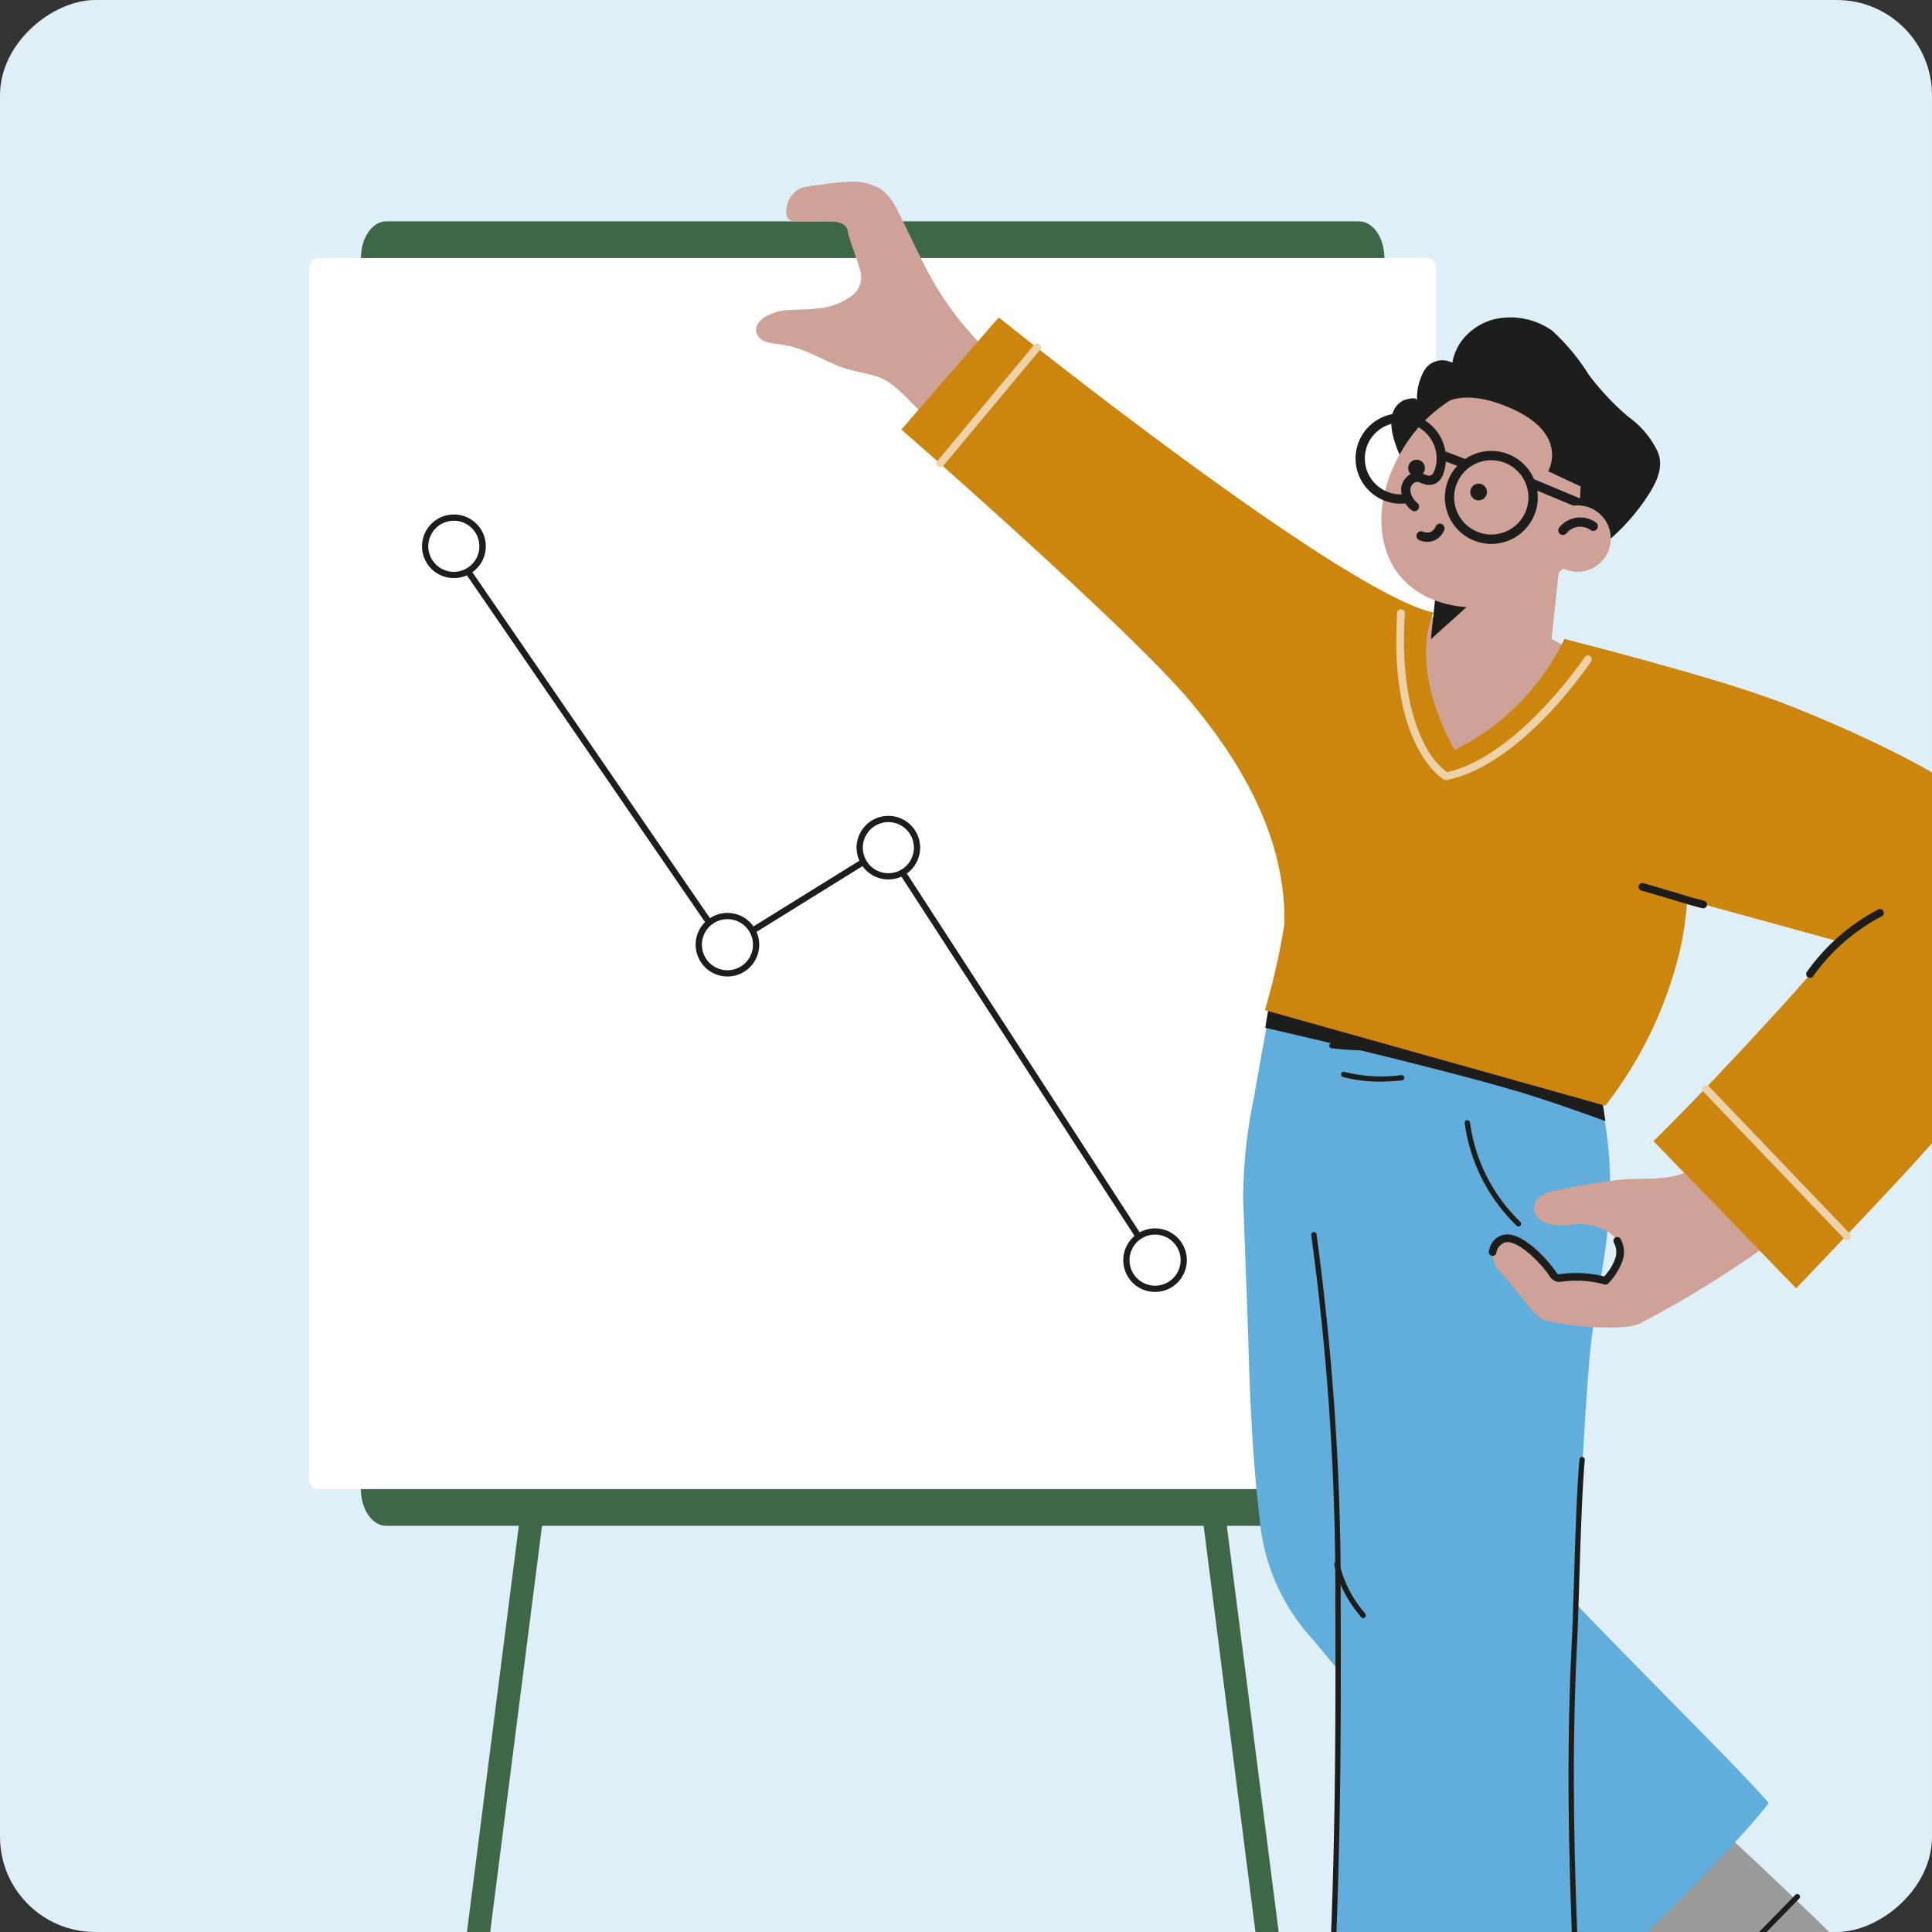
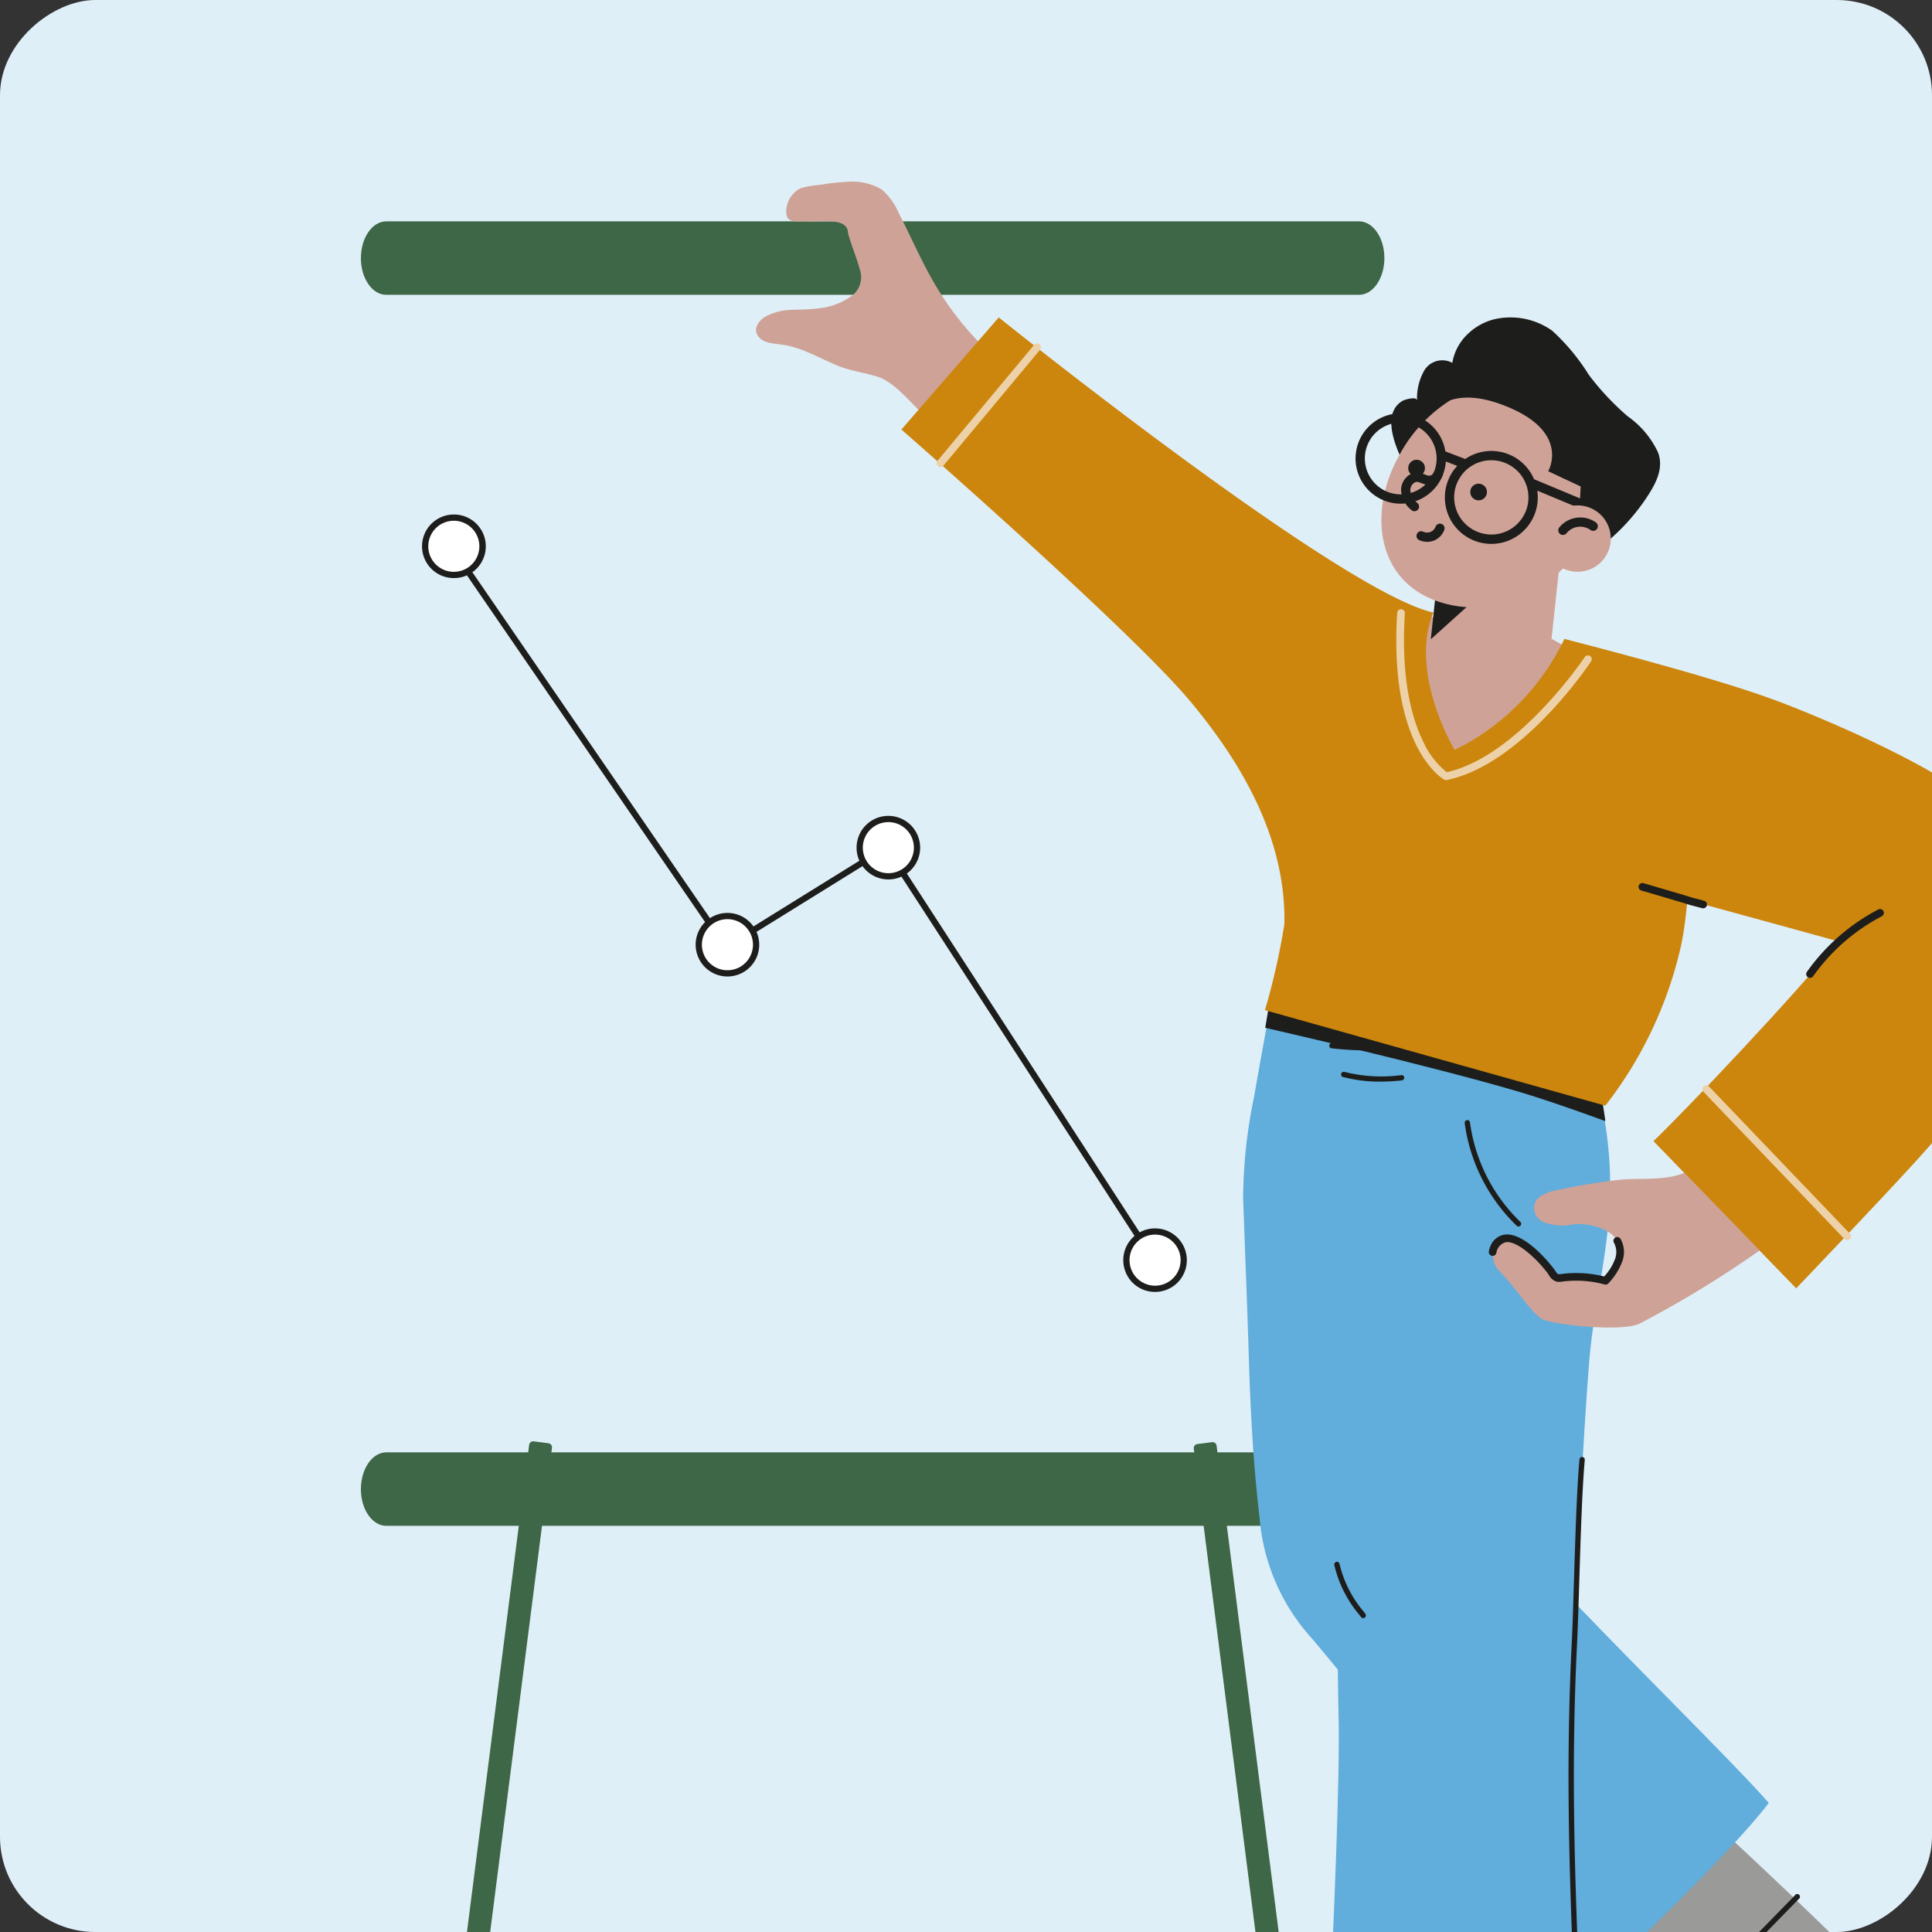
<svg xmlns="http://www.w3.org/2000/svg" width="142" height="142" viewBox="0 0 142 142">
  <rect x="0" y="0" width="142" height="142" fill="#333333" stroke="none" />
  <defs>
    <clipPath id="clip-path">
      <rect id="Rechteck_274" data-name="Rechteck 274" width="142" height="142" rx="7" transform="translate(988 2804) rotate(-90)" fill="#93191e" />
    </clipPath>
    <clipPath id="clip-path-2">
      <rect id="Rechteck_273" data-name="Rechteck 273" width="142" height="142" rx="7" transform="translate(401 2521) rotate(-90)" fill="#8b5252" stroke="#707070" stroke-width="1" />
    </clipPath>
  </defs>
  <g id="Gruppe_maskieren_16" data-name="Gruppe maskieren 16" transform="translate(-988 -2662)" clip-path="url(#clip-path)">
    <g id="Weitere_Diplomlehrgaenge" transform="translate(971.877 2653.13)">
      <g id="Flächen" transform="translate(-52.652 -5.13)">
        <rect id="Rechteck_272" data-name="Rechteck 272" width="300.751" height="214.561" fill="#dfeff8" />
      </g>
      <g id="Schreinermeister" transform="translate(-65.643 22.232)">
        <g id="Gruppe_286" data-name="Gruppe 286" transform="translate(104.485 2.909)">
          <g id="Gruppe_283" data-name="Gruppe 283" transform="translate(9.459 89.665)">
            <path id="Pfad_1428" data-name="Pfad 1428" d="M264.191,334.64l1.094.14a.3.3,0,0,1,.255.33l-6.694,52.449a.3.3,0,0,1-.292.257h-1.112a.3.3,0,0,1-.292-.332l6.711-52.589a.3.3,0,0,1,.33-.255Z" transform="translate(-257.148 -334.638)" fill="#3d6746" />
            <path id="Pfad_1429" data-name="Pfad 1429" d="M415.9,334.806l-1.094.14a.3.3,0,0,0-.255.33l6.693,52.449a.3.3,0,0,0,.292.257h1.112a.3.3,0,0,0,.292-.332l-6.711-52.589A.3.3,0,0,0,415.9,334.806Z" transform="translate(-358.988 -334.745)" fill="#3d6746" />
          </g>
          <g id="Gruppe_285" data-name="Gruppe 285">
            <g id="Gruppe_284" data-name="Gruppe 284" transform="translate(3.808)">
              <path id="Pfad_1430" data-name="Pfad 1430" d="M241.141,339.637c0-1.49.834-2.7,1.862-2.7h71.5c1.028,0,1.862,1.208,1.862,2.7h0c0,1.49-.834,2.7-1.862,2.7H243c-1.028,0-1.862-1.208-1.862-2.7Z" transform="translate(-241.141 -246.462)" fill="#3d6746" />
              <path id="Pfad_1431" data-name="Pfad 1431" d="M241.141,83.323c0-1.49.834-2.7,1.862-2.7h71.5c1.028,0,1.862,1.208,1.862,2.7h0c0,1.49-.834,2.7-1.862,2.7H243c-1.028,0-1.862-1.208-1.862-2.7Z" transform="translate(-241.141 -80.625)" fill="#3d6746" />
            </g>
-             <path id="Pfad_1432" data-name="Pfad 1432" d="M230.946,88.268H312.6c.328,0,.593.385.593.86v88.758c0,.475-.266.86-.593.86H230.946c-.328,0-.593-.385-.593-.86V89.127C230.352,88.652,230.618,88.268,230.946,88.268Z" transform="translate(-230.352 -85.57)" fill="#fff" />
          </g>
        </g>
        <g id="Gruppe_287" data-name="Gruppe 287" transform="translate(171.755 59.705)">
          <path id="Pfad_1433" data-name="Pfad 1433" d="M492.881,416.6c-3.706-4.735-9.082-9.659-9.7-9.2,1.077-.808,7.3-8.938,8.157-8.2,8.4,7.3,16.376,15.253,16.376,15.253l-15.273,15.1s-9.64-5.374.438-12.962Z" transform="translate(-461.206 -343.516)" fill="#9a9a99" />
          <path id="Pfad_1434" data-name="Pfad 1434" d="M529.244,433.2a.194.194,0,0,0,.14-.059l3.715-3.806a.2.2,0,1,0-.28-.273L529.1,432.87a.2.2,0,0,0,.14.332Z" transform="translate(-490.882 -362.826)" fill="#1d1d1b" />
          <path id="Pfad_1435" data-name="Pfad 1435" d="M431.111,444.992c.836-4.565,1.838-12.306,1.132-12.553,1.856,0,10.852-.889,10.929.206,1.065,15.156,1.237,18.229,1.237,18.229H420.925S421.371,441.826,431.111,444.992Z" transform="translate(-420.925 -364.827)" fill="#9a9a99" />
          <path id="Pfad_1436" data-name="Pfad 1436" d="M471.382,469.955h0c.629-.009,1.48-.013,2.353-.017,1.025-.005,2.081-.01,2.843-.023a.2.2,0,0,0,.192-.2.189.189,0,0,0-.2-.192c-.76.013-1.814.018-2.838.023-.874,0-1.727.008-2.357.017a.2.2,0,0,0,0,.391Z" transform="translate(-453.445 -389.042)" fill="#1d1d1b" />
          <path id="Pfad_1437" data-name="Pfad 1437" d="M425.627,249.033c.367-2.169.893-4.936,1.258-7.021.021-.12,18.66-.63,21.874-.446,5.357,13.96,2.118,18.616,1.461,27.353-.45,5.977-.729,11.71-.914,17.457,5.648,5.878,11.973,12.1,14.143,14.6-2.694,3.519-9.825,10.373-12.387,12.806q-.923-.93-1.826-1.882c.086,2.009.178,4.074.252,6.324,0-.11-18.424.284-18.424.284s.893-17.937.771-23.538c-.028-1.309-.047-2.568-.059-3.794q-.934-1.134-1.875-2.257a14.977,14.977,0,0,1-3.868-8.8c-.5-4.247-.693-8.252-.812-12.256-.119-3.987-.243-6.656-.406-11.363a37.368,37.368,0,0,1,.812-7.467Z" transform="translate(-423.435 -241.526)" fill="#61addc" />
-           <path id="Pfad_1438" data-name="Pfad 1438" d="M440.246,350.7a.2.2,0,0,0,.195-.183c.739-11.285.761-22.646.725-32.409a192.977,192.977,0,0,0-1.781-26.965.2.2,0,0,0-.387.06,192.594,192.594,0,0,1,1.777,26.907c.037,9.757.014,21.109-.724,32.382a.2.2,0,0,0,.182.208h.013Z" transform="translate(-432.617 -273.523)" fill="#1d1d1b" />
          <path id="Pfad_1439" data-name="Pfad 1439" d="M435.477,470.154a.2.2,0,0,0,.179-.275,6.6,6.6,0,0,0-4.452-3.447c-2.071-.565-6.491-.647-8.4,3.08a.2.2,0,0,0,.348.178c1.788-3.5,5.836-3.457,7.946-2.882a6.214,6.214,0,0,1,4.2,3.228A.2.2,0,0,0,435.477,470.154Z" transform="translate(-422.129 -386.856)" fill="#1d1d1b" />
          <path id="Pfad_1440" data-name="Pfad 1440" d="M493.347,380.768h.008a.2.2,0,0,0,.187-.2l-.052-1.223c-.407-9.628-.759-17.943-.273-27.776.056-1.139.107-2.773.161-4.5.1-3.228.214-6.887.406-8.962a.2.2,0,0,0-.176-.213.187.187,0,0,0-.213.176c-.194,2.087-.308,5.752-.408,8.986-.054,1.728-.1,3.36-.161,4.5-.487,9.851-.135,18.174.273,27.812l.051,1.223a.2.2,0,0,0,.2.187Z" transform="translate(-467.293 -303.873)" fill="#1d1d1b" />
          <path id="Pfad_1441" data-name="Pfad 1441" d="M445.949,363.866a.2.2,0,0,0,.158-.31l-.1-.135a8.434,8.434,0,0,1-1.8-3.531.191.191,0,0,0-.225-.161.2.2,0,0,0-.161.225,8.73,8.73,0,0,0,1.866,3.7l.1.134a.194.194,0,0,0,.158.081Z" transform="translate(-435.741 -318.003)" fill="#1d1d1b" />
          <path id="Pfad_1442" data-name="Pfad 1442" d="M474.927,275.577a.2.2,0,0,0,.135-.336,12.469,12.469,0,0,1-3.707-7.316.193.193,0,0,0-.22-.168.2.2,0,0,0-.168.219,12.865,12.865,0,0,0,3.824,7.546.194.194,0,0,0,.135.054Z" transform="translate(-453.302 -258.496)" fill="#1d1d1b" />
          <path id="Pfad_1443" data-name="Pfad 1443" d="M429.656,244.72l-.223,1.319s12.094,2.76,18.668,4.708c2.586.766,6.331,2.151,6.331,2.151s-.73-5.763-2.009-7.386C451.545,244.4,429.656,244.72,429.656,244.72Z" transform="translate(-426.429 -243.564)" fill="#1d1d1b" />
-           <path id="Pfad_1444" data-name="Pfad 1444" d="M444,245.808c.672,0,1.371-.051,2.282-.138a.2.2,0,0,0-.037-.389,15.407,15.407,0,0,1-4.095,0,.191.191,0,0,0-.22.167.2.2,0,0,0,.167.22,13.528,13.528,0,0,0,1.9.139Z" transform="translate(-434.514 -243.955)" fill="#1d1d1b" />
          <path id="Pfad_1445" data-name="Pfad 1445" d="M445.644,252.258a13.911,13.911,0,0,0,2.068-.145.2.2,0,0,0,.164-.222.193.193,0,0,0-.222-.164,17.939,17.939,0,0,1-4.538-.013.2.2,0,1,0-.041.389A24.44,24.44,0,0,0,445.644,252.258Z" transform="translate(-435.143 -248.117)" fill="#1d1d1b" />
          <path id="Pfad_1446" data-name="Pfad 1446" d="M447.987,258.421a15.844,15.844,0,0,0,1.638-.091.2.2,0,0,0,.174-.214.19.19,0,0,0-.215-.174,11.128,11.128,0,0,1-4.029-.2l-.2-.044a.2.2,0,0,0-.081.382l.2.043A10.541,10.541,0,0,0,447.987,258.421Z" transform="translate(-436.578 -251.989)" fill="#1d1d1b" />
        </g>
        <path id="Pfad_1447" data-name="Pfad 1447" d="M282.044,181.013a.227.227,0,0,0,.13-.041.229.229,0,0,0,.059-.319L263.37,153.187a.229.229,0,0,0-.378.26l18.863,27.467A.229.229,0,0,0,282.044,181.013Z" transform="translate(-146.96 -124.6)" fill="#1d1d1b" />
        <path id="Pfad_1448" data-name="Pfad 1448" d="M348.238,240.925a.229.229,0,0,0,.192-.354l-19.521-30.088a.229.229,0,0,0-.313-.07l-11.678,7.244a.229.229,0,1,0,.242.39l11.487-7.125,19.4,29.9a.229.229,0,0,0,.193.1Z" transform="translate(-181.805 -161.668)" fill="#1d1d1b" />
        <g id="Gruppe_288" data-name="Gruppe 288" transform="translate(144.723 46.604)">
          <circle id="Ellipse_117" data-name="Ellipse 117" cx="2.107" cy="2.107" r="2.107" transform="translate(0.229 0.229)" fill="#fff" />
          <path id="Pfad_1449" data-name="Pfad 1449" d="M346.679,209.083a2.336,2.336,0,1,0-2.336-2.336A2.339,2.339,0,0,0,346.679,209.083Zm0-4.213a1.877,1.877,0,1,1-1.877,1.877A1.879,1.879,0,0,1,346.679,204.87Z" transform="translate(-344.343 -204.411)" fill="#1d1d1b" />
        </g>
        <g id="Gruppe_289" data-name="Gruppe 289" transform="translate(132.896 53.737)">
          <path id="Pfad_1450" data-name="Pfad 1450" d="M311.491,227.374a2.107,2.107,0,1,0,2.107-2.107A2.107,2.107,0,0,0,311.491,227.374Z" transform="translate(-311.261 -225.038)" fill="#fff" />
          <path id="Pfad_1451" data-name="Pfad 1451" d="M313.176,229.289a2.336,2.336,0,1,0-2.336-2.336A2.339,2.339,0,0,0,313.176,229.289Zm0-4.213a1.877,1.877,0,1,1-1.877,1.877A1.879,1.879,0,0,1,313.176,225.076Z" transform="translate(-310.84 -224.617)" fill="#1d1d1b" />
        </g>
        <g id="Gruppe_290" data-name="Gruppe 290" transform="translate(112.786 24.454)">
          <path id="Pfad_1452" data-name="Pfad 1452" d="M254.521,144.443a2.107,2.107,0,1,0,2.082-2.131A2.107,2.107,0,0,0,254.521,144.443Z" transform="translate(-254.291 -142.083)" fill="#fff" />
          <path id="Pfad_1453" data-name="Pfad 1453" d="M256.206,146.334h.028a2.336,2.336,0,0,0-.027-4.672h-.028a2.338,2.338,0,0,0-2.309,2.363h0a2.336,2.336,0,0,0,2.335,2.309Zm0-4.213a1.877,1.877,0,1,1-1.877,1.9h0a1.879,1.879,0,0,1,1.855-1.9Z" transform="translate(-253.871 -141.662)" fill="#1d1d1b" />
        </g>
        <g id="Gruppe_294" data-name="Gruppe 294" transform="translate(137.331)">
          <path id="Pfad_1454" data-name="Pfad 1454" d="M327.072,75.288c.8.156,3.086-.433,3.1.892.305,1.067.592,1.675.887,2.722a1.714,1.714,0,0,1-.746,1.957,5.008,5.008,0,0,1-2.069.8c-2.012.267-2.649-.091-4.052.586-.409.2-1.051.8-.667,1.427.263.431.722.562,1.517.647,1.691.181,2.8.939,4.375,1.587.937.386,1.962.5,2.927.808,1.153.372,2.189,1.642,3.015,2.431.93.889,3.14,3.37,3.14,3.37l4.189-5.859s-1.293-.95-1.884-1.49a22.732,22.732,0,0,1-4.314-5.357c-.965-1.66-1.734-3.464-2.617-5.174a4.532,4.532,0,0,0-1.255-1.7,4.259,4.259,0,0,0-2.623-.535,13.579,13.579,0,0,0-1.889.215,6.209,6.209,0,0,0-1.438.251,1.922,1.922,0,0,0-1.031,1.894C325.713,75.3,326.151,75.342,327.072,75.288Z" transform="translate(-323.404 -72.386)" fill="#cfa297" />
          <path id="Pfad_1455" data-name="Pfad 1455" d="M461.35,101.792a4.321,4.321,0,0,1,1.842-1.02,5.3,5.3,0,0,1,4.3.819,15.355,15.355,0,0,1,2.7,3.248,19.455,19.455,0,0,0,2.863,3.054,6.715,6.715,0,0,1,2.222,2.644c.475,1.231-.228,2.417-.9,3.425a15.332,15.332,0,0,1-3.419,3.609c-2.18,1.653-5.256,1.16-7.65.3-2.7-.969-4.9-3.39-6.342-5.843-.737-1.253-2.238-4.266-.434-5.289.11-.062,1.052-.36,1.039.017a4.125,4.125,0,0,1,.544-2.258,1.546,1.546,0,0,1,2.047-.536,3.791,3.791,0,0,1,1.192-2.173Z" transform="translate(-408.983 -90.655)" fill="#1d1d1b" />
          <path id="Pfad_1456" data-name="Pfad 1456" d="M456.074,144.854l8.349-2.45-.952,8.875s1.842.969,1.76,1.162c-.059.138-3.423,10.523-9.193,9.9-3.729-.4-8.483-15.924-5.673-14.428,3.923,2.089,5.183,1.843,5.183,1.843Z" transform="translate(-404.999 -117.688)" fill="#cfa297" />
          <path id="Pfad_1457" data-name="Pfad 1457" d="M463.911,158.581l.5-4.667,4.991-.276Z" transform="translate(-414.313 -124.957)" fill="#1d1d1b" />
          <path id="Pfad_1458" data-name="Pfad 1458" d="M457.8,130.19c-4.629-1.568-5.057-6.639-3.017-10.465a10.843,10.843,0,0,1,5.6-5.206c6.159-2.264,10.939,3.993,8.885,9.656C467.623,128.7,462.515,131.788,457.8,130.19Z" transform="translate(-407.653 -99.339)" fill="#cfa297" />
          <path id="Pfad_1459" data-name="Pfad 1459" d="M473.126,122.151s.98-.146,2.011-3.347c.372-1.157,1.772-7.318-4.918-9.157-6.047-1.662-8.417,1.457-8.795,4.293,1.175-1.352,2.719-2.658,6.194-1.337,5.041,1.916,3.311,4.865,3.311,4.865l2.387,1.118-.189,3.566Z" transform="translate(-412.703 -96.193)" fill="#1d1d1b" />
          <g id="Gruppe_291" data-name="Gruppe 291" transform="translate(44.066 17.012)">
            <path id="Pfad_1460" data-name="Pfad 1460" d="M461.574,144.891a1.326,1.326,0,0,0,.658-.093,1.364,1.364,0,0,0,.736-.769.341.341,0,1,0-.634-.252.688.688,0,0,1-.367.391.718.718,0,0,1-.566-.022.341.341,0,1,0-.265.63,1.551,1.551,0,0,0,.438.115Z" transform="translate(-456.448 -135.448)" fill="#1d1d1b" />
            <path id="Pfad_1461" data-name="Pfad 1461" d="M451.914,120.6a3.327,3.327,0,0,1,2.926,2.781l1.46.559a3.41,3.41,0,0,1,5.058,1.486l4.581,1.91a.342.342,0,0,1-.168.655.337.337,0,0,1-.095-.025l-4.081-1.7a3.414,3.414,0,1,1-5.883-1.819l-.838-.321c0,.044-.007.087-.011.131a3.321,3.321,0,1,1-2.948-3.656Zm6.011,8.876a2.73,2.73,0,1,0-2.423-3.005A2.733,2.733,0,0,0,457.925,129.473Zm-6.647-2.951a2.638,2.638,0,1,0-2.342-2.9,2.641,2.641,0,0,0,2.342,2.9Z" transform="translate(-448.238 -120.578)" fill="#1d1d1b" />
            <circle id="Ellipse_118" data-name="Ellipse 118" cx="0.614" cy="0.614" r="0.614" transform="translate(8.431 5.174)" fill="#1d1d1b" />
            <path id="Pfad_1462" data-name="Pfad 1462" d="M459.211,130.806a.614.614,0,1,0,.676-.545.614.614,0,0,0-.676.545Z" transform="translate(-455.335 -126.84)" fill="#1d1d1b" />
-             <path id="Pfad_1463" data-name="Pfad 1463" d="M459.32,135.6a1.688,1.688,0,0,1-.643-1.246.908.908,0,0,1,.913-.906c.253.03.475.2.728.221.311.032.515-.091.751-.478l.472.246-1.4,2.581-.818-.417Z" transform="translate(-454.992 -128.736)" fill="#cfa297" />
            <path id="Pfad_1464" data-name="Pfad 1464" d="M458.658,135.31a.341.341,0,0,0,.263-.595,1.355,1.355,0,0,1-.528-.982.672.672,0,0,1,.228-.467.4.4,0,0,1,.3-.11h0a1.165,1.165,0,0,1,.27.087,2.715,2.715,0,0,0,.464.134,1.054,1.054,0,0,0,1.1-.676.341.341,0,1,0-.621-.284c-.124.271-.275.293-.406.28h0a1.128,1.128,0,0,1-.274-.088,1.722,1.722,0,0,0-.445-.132h-.013a1.072,1.072,0,0,0-.819.272,1.345,1.345,0,0,0-.463.966,1.993,1.993,0,0,0,.757,1.51.339.339,0,0,0,.19.084Z" transform="translate(-454.367 -128.111)" fill="#1d1d1b" />
          </g>
          <g id="Gruppe_292" data-name="Gruppe 292" transform="translate(57.947 23.784)">
            <path id="Pfad_1465" data-name="Pfad 1465" d="M487.622,141.671a2.439,2.439,0,1,0,2.914-1.846,2.439,2.439,0,0,0-2.914,1.846Z" transform="translate(-487.562 -139.765)" fill="#cfa297" />
            <path id="Pfad_1466" data-name="Pfad 1466" d="M490.747,143.565a.341.341,0,0,0,.3-.12,1.3,1.3,0,0,1,1.773-.238.341.341,0,0,0,.383-.566,1.99,1.99,0,0,0-2.678.365.341.341,0,0,0,.224.559Z" transform="translate(-489.425 -141.394)" fill="#1d1d1b" />
          </g>
          <path id="Pfad_1467" data-name="Pfad 1467" d="M407.137,126.041a27.2,27.2,0,0,0-4.733-1.785,17.5,17.5,0,0,1-8.064,8.158s-3.4-5.654-1.561-10.1c-6.833-1.515-31.947-21.69-31.947-21.69l-7.156,8.238s16.8,14.667,21.24,19.986c3.91,4.682,7.042,10.219,6.909,16.38a50.517,50.517,0,0,1-1.428,6.311l25.019,7.02a29.766,29.766,0,0,0,5.6-11.92c1.329-6.788.269-18.194-3.877-20.6Z" transform="translate(-342.991 -90.655)" fill="#cc860d" />
          <path id="Pfad_1468" data-name="Pfad 1468" d="M507.138,172.048c3.664,1.358,11,4.547,14.129,7,3.854,3.016,6.007,5.747,6.1,10.64.053,2.7-1.655,6.076-3.245,8.249-1.942,2.654-4.271,5.482-6.411,7.847-2.665,2.945-8.95,9.514-8.95,9.514l-10.489-10.817c2.731-2.644,10.129-10.465,13.585-14.676-3.535-.986-14.187-3.891-14.187-3.891l-5.956-18.337s10.454,2.631,15.422,4.473Z" transform="translate(-432.303 -133.974)" fill="#cc860d" />
          <path id="Pfad_1469" data-name="Pfad 1469" d="M511.864,220.238a.281.281,0,0,0,.1-.552c-1.463-.382-.356-.085-1.987-.567-.8-.235-1.62-.479-2.481-.728a.282.282,0,0,0-.157.541c.861.249,1.684.492,2.478.727,1.636.484.534.188,2.005.573a.279.279,0,0,0,.041.007Z" transform="translate(-442.28 -166.844)" fill="#1d1d1b" />
          <path id="Pfad_1470" data-name="Pfad 1470" d="M542.323,228.869a.282.282,0,0,0,.249-.1,14.3,14.3,0,0,1,5.056-4.424.282.282,0,1,0-.263-.5,14.932,14.932,0,0,0-5.229,4.566.281.281,0,0,0,.188.458Z" transform="translate(-464.883 -170.361)" fill="#1d1d1b" />
          <g id="Gruppe_293" data-name="Gruppe 293" transform="translate(53.863 67.281)">
            <path id="Pfad_1471" data-name="Pfad 1471" d="M480.353,279.264c-.8-.523-1.718-2.045-2.99-3.4a1.729,1.729,0,0,1-.5-1.81c.986-2.062,3.744,1.046,4.274,1.852a.569.569,0,0,0,.7.358,8.125,8.125,0,0,1,3.225.218,4.533,4.533,0,0,0,.969-1.526c.617-2.021-1.777-2.755-3.308-2.631a3.749,3.749,0,0,1-2.308-.2,1.151,1.151,0,0,1-.6-1.061c.066-.861,1.124-1.166,1.965-1.3a44.181,44.181,0,0,1,4.6-.736c2.395-.111,4.248.2,6.075-1.5,1.3-1.205,3.259-3.195,4.409-4.541.647.381,6.139,5.35,6.3,5.179a48.753,48.753,0,0,1-6.666,6.012,78.2,78.2,0,0,1-8.923,5.451c-1.3.639-6.547.08-7.228-.365Z" transform="translate(-476.489 -262.988)" fill="#cfa297" />
            <path id="Pfad_1472" data-name="Pfad 1472" d="M481.06,295.046a1.281,1.281,0,0,0,.315-.015,7.906,7.906,0,0,1,3.123.21.279.279,0,0,0,.29-.09,4.778,4.778,0,0,0,1.022-1.625,1.986,1.986,0,0,0-.134-1.632.281.281,0,0,0-.487.282,1.447,1.447,0,0,1,.082,1.186,3.861,3.861,0,0,1-.8,1.291,8.466,8.466,0,0,0-3.162-.18.614.614,0,0,1-.219.008c-.069-.023-.145-.139-.213-.241-.285-.435-2.166-2.772-3.635-2.672a1.328,1.328,0,0,0-1.129.851,1.356,1.356,0,0,0-.119.4.281.281,0,1,0,.557.077.934.934,0,0,1,.728-.767c1.018-.072,2.671,1.725,3.126,2.418a1.025,1.025,0,0,0,.509.468.691.691,0,0,0,.144.031Z" transform="translate(-475.993 -281.477)" fill="#1d1d1b" />
          </g>
          <path id="Pfad_1473" data-name="Pfad 1473" d="M520.785,272,510.3,261.187l8.276-5.965,8.938,7.028Z" transform="translate(-444.325 -190.682)" fill="#cc860d" />
          <path id="Pfad_1474" data-name="Pfad 1474" d="M460.346,173.927a.284.284,0,0,0,.087,0c5.511-1.134,10.4-8.412,10.607-8.721a.281.281,0,0,0-.469-.311c-.049.073-4.9,7.29-10.138,8.457a6.013,6.013,0,0,1-1.718-2.219c-.795-1.59-1.677-4.522-1.363-9.46a.281.281,0,1,0-.562-.036c-.624,9.823,3.281,12.164,3.447,12.259a.28.28,0,0,0,.109.035Z" transform="translate(-409.661 -129.958)" fill="#edd2a9" />
          <path id="Pfad_1475" data-name="Pfad 1475" d="M361.257,115.128a.281.281,0,0,0,.247-.1l7.11-8.53a.281.281,0,1,0-.433-.36l-7.11,8.53a.281.281,0,0,0,.186.46Z" transform="translate(-347.733 -94.158)" fill="#edd2a9" />
          <path id="Pfad_1476" data-name="Pfad 1476" d="M531.038,271.864a.281.281,0,0,0,.233-.475L520.9,260.556a.282.282,0,0,0-.407.389l10.374,10.833a.281.281,0,0,0,.173.085Z" transform="translate(-450.87 -194.077)" fill="#edd2a9" />
        </g>
        <g id="Gruppe_295" data-name="Gruppe 295" transform="translate(163.746 76.342)">
          <circle id="Ellipse_119" data-name="Ellipse 119" cx="2.106" cy="2.106" r="2.106" transform="translate(0 3.525) rotate(-56.809)" fill="#fff" />
          <path id="Pfad_1477" data-name="Pfad 1477" d="M401.966,294.957a2.335,2.335,0,1,0-2.011-1.725A2.324,2.324,0,0,0,401.966,294.957Zm.445-4.189a1.877,1.877,0,1,1-2.012,2.347h0a1.877,1.877,0,0,1,2.012-2.347Z" transform="translate(-399.297 -289.719)" fill="#1d1d1b" />
        </g>
        <path id="Pfad_1478" data-name="Pfad 1478" d="M-27.082,104.543l23.355-1.975L-20.822,118.6l9.095,21.6-20.533-11.3-17.734,15.325,4.4-23.021-20.055-12.13,23.255-2.924,5.339-22.822Z" transform="translate(65.643 -79.467)" fill="none" stroke="#9acbe8" stroke-miterlimit="10" stroke-width="2" />
        <path id="Pfad_1479" data-name="Pfad 1479" d="M702.723,320.048l26.631,23.53L693.87,341.64l-14.149,32.6L670.6,339.892l-35.376-3.383L665.07,317.22l-7.714-34.69,27.568,22.426L715.532,286.9Z" transform="translate(-387.822 -208.351)" fill="none" stroke="#9acbe8" stroke-miterlimit="10" stroke-width="2" />
      </g>
    </g>
  </g>
</svg>